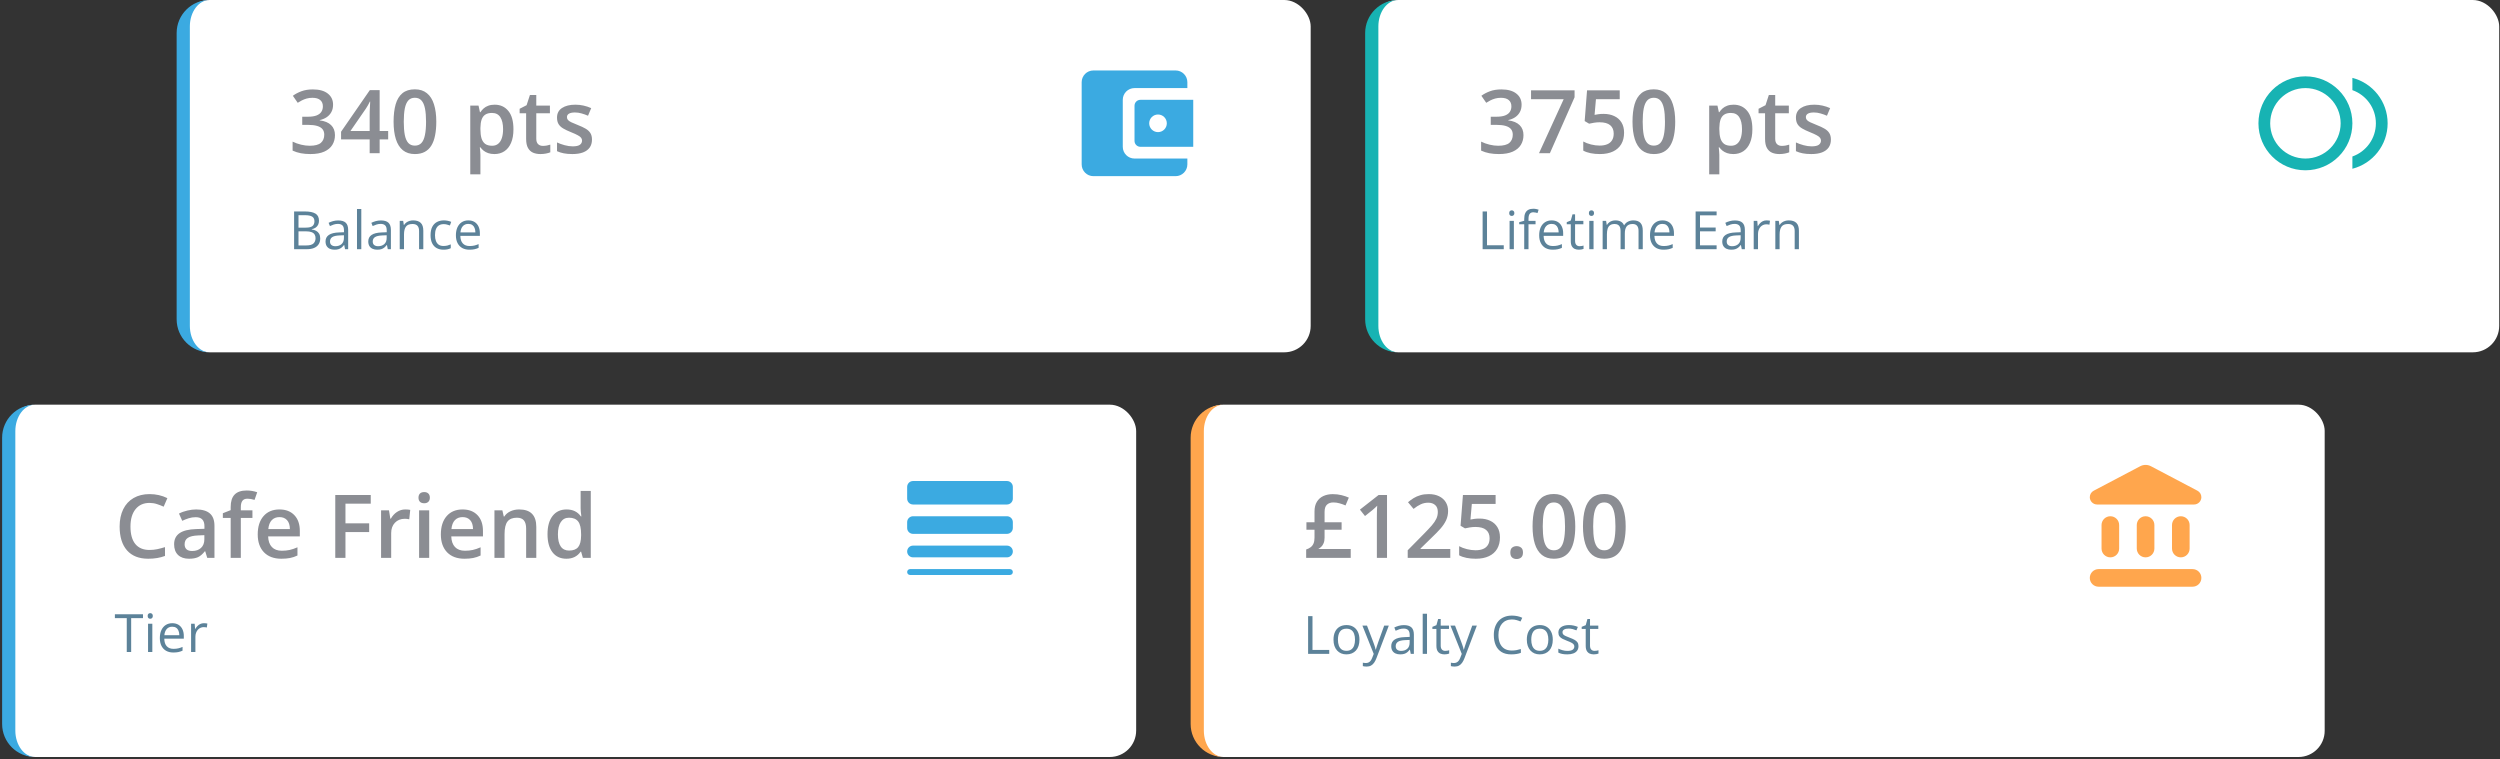
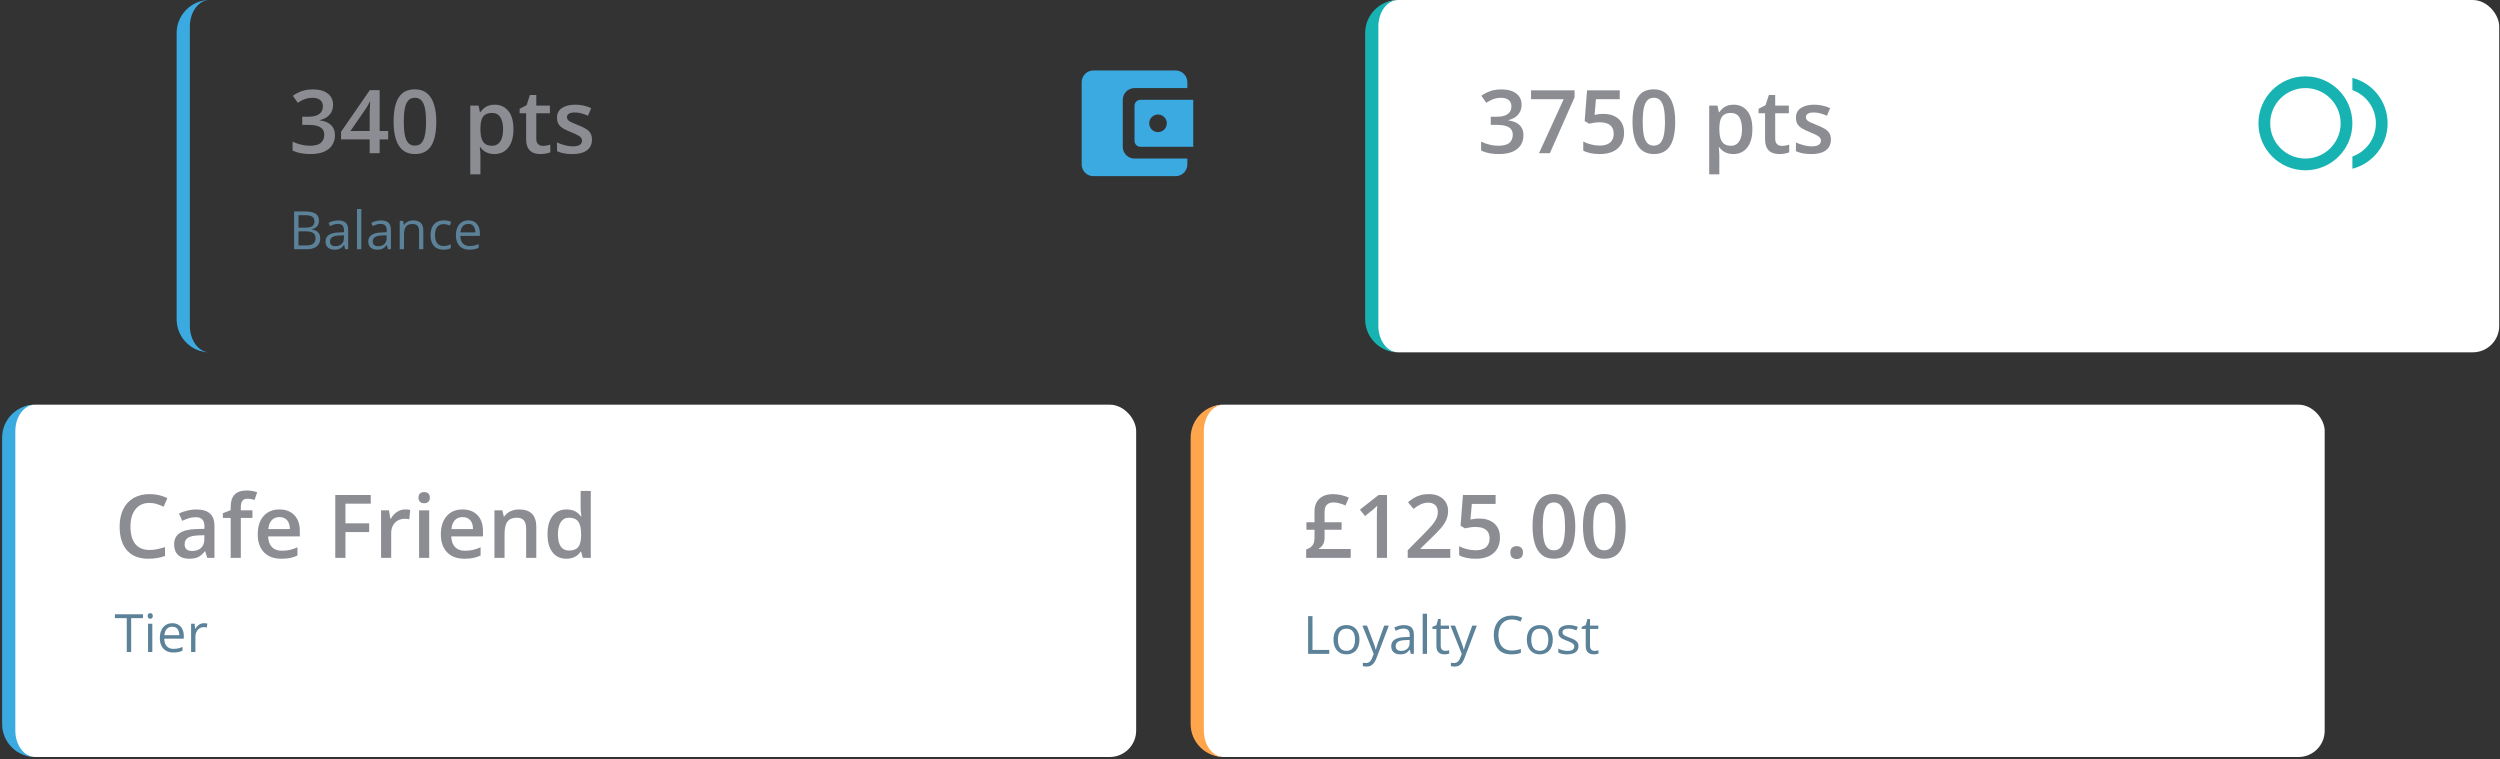
<svg xmlns="http://www.w3.org/2000/svg" width="573" height="174" viewBox="0 0 573 174" fill="none">
  <rect x="0" y="0" width="573" height="174" fill="#333333" stroke="none" />
-   <rect x="42" width="258.408" height="80.752" rx="6.056" fill="white" />
  <path d="M42 0H300.408H42ZM300.408 80.752H42H300.408ZM48.056 80.752C43.875 80.752 40.486 77.363 40.486 73.182V7.571C40.486 3.389 43.875 0 48.056 0H48.056C45.548 0 43.514 2.712 43.514 6.056V74.696C43.514 78.041 45.548 80.752 48.056 80.752H48.056ZM300.408 0V80.752V0Z" fill="#3BAAE1" />
  <path d="M76.34 23.994C76.34 24.644 76.208 25.209 75.945 25.689C75.682 26.169 75.321 26.563 74.861 26.872C74.407 27.174 73.882 27.391 73.284 27.523V27.591C74.434 27.736 75.301 28.098 75.886 28.676C76.478 29.254 76.773 30.02 76.773 30.973C76.773 31.807 76.573 32.553 76.172 33.21C75.771 33.861 75.157 34.373 74.329 34.748C73.501 35.123 72.436 35.31 71.135 35.31C70.353 35.31 69.627 35.248 68.956 35.123C68.293 34.998 67.662 34.797 67.064 34.521V32.461C67.675 32.763 68.326 32.997 69.016 33.161C69.706 33.325 70.359 33.407 70.977 33.407C72.18 33.407 73.037 33.184 73.55 32.737C74.062 32.284 74.319 31.659 74.319 30.864C74.319 30.352 74.184 29.931 73.915 29.602C73.652 29.274 73.241 29.027 72.683 28.863C72.13 28.699 71.417 28.617 70.543 28.617H69.272V26.754H70.553C71.388 26.754 72.058 26.655 72.564 26.458C73.07 26.254 73.435 25.975 73.658 25.62C73.888 25.265 74.003 24.851 74.003 24.378C74.003 23.76 73.803 23.28 73.402 22.939C73.001 22.59 72.406 22.416 71.618 22.416C71.132 22.416 70.688 22.472 70.287 22.584C69.893 22.696 69.528 22.837 69.193 23.008C68.858 23.179 68.539 23.363 68.237 23.56L67.123 21.953C67.668 21.546 68.319 21.201 69.075 20.918C69.83 20.635 70.711 20.494 71.716 20.494C73.195 20.494 74.335 20.813 75.137 21.45C75.939 22.081 76.34 22.929 76.34 23.994ZM88.967 31.948H87.015V35.113H84.728V31.948H78.173V30.194L84.758 20.662H87.015V30.026H88.967V31.948ZM84.728 30.026V26.448C84.728 26.152 84.732 25.853 84.738 25.551C84.751 25.242 84.764 24.946 84.778 24.664C84.791 24.381 84.804 24.122 84.817 23.885C84.83 23.642 84.84 23.442 84.847 23.284H84.768C84.643 23.547 84.505 23.816 84.354 24.092C84.203 24.362 84.042 24.624 83.871 24.881L80.322 30.026H84.728ZM99.998 27.897C99.998 29.06 99.906 30.102 99.722 31.022C99.544 31.935 99.261 32.711 98.874 33.348C98.486 33.986 97.98 34.472 97.356 34.807C96.731 35.142 95.976 35.31 95.088 35.31C93.978 35.31 93.061 35.017 92.338 34.433C91.615 33.841 91.08 32.993 90.731 31.889C90.383 30.779 90.209 29.448 90.209 27.897C90.209 26.346 90.367 25.019 90.682 23.915C91.004 22.804 91.523 21.953 92.24 21.362C92.956 20.77 93.906 20.474 95.088 20.474C96.206 20.474 97.126 20.77 97.849 21.362C98.578 21.947 99.117 22.794 99.465 23.905C99.82 25.009 99.998 26.34 99.998 27.897ZM92.545 27.897C92.545 29.113 92.624 30.128 92.782 30.943C92.946 31.758 93.216 32.369 93.59 32.777C93.965 33.177 94.464 33.378 95.088 33.378C95.713 33.378 96.212 33.177 96.587 32.777C96.962 32.376 97.231 31.768 97.395 30.953C97.566 30.138 97.651 29.119 97.651 27.897C97.651 26.688 97.569 25.676 97.405 24.861C97.241 24.046 96.971 23.435 96.597 23.027C96.222 22.613 95.719 22.407 95.088 22.407C94.458 22.407 93.955 22.613 93.58 23.027C93.212 23.435 92.946 24.046 92.782 24.861C92.624 25.676 92.545 26.688 92.545 27.897ZM113.384 23.994C114.679 23.994 115.717 24.467 116.499 25.413C117.288 26.359 117.682 27.766 117.682 29.632C117.682 30.867 117.498 31.909 117.13 32.757C116.768 33.598 116.259 34.236 115.602 34.669C114.951 35.096 114.192 35.31 113.325 35.31C112.773 35.31 112.293 35.238 111.886 35.093C111.478 34.949 111.13 34.761 110.841 34.531C110.552 34.295 110.308 34.038 110.111 33.762H109.973C110.006 34.025 110.036 34.318 110.062 34.64C110.095 34.955 110.111 35.244 110.111 35.507V39.953H107.785V24.201H109.678L110.003 25.709H110.111C110.315 25.4 110.561 25.114 110.851 24.851C111.146 24.588 111.501 24.381 111.915 24.23C112.336 24.072 112.825 23.994 113.384 23.994ZM112.763 25.886C112.126 25.886 111.613 26.014 111.225 26.271C110.844 26.52 110.565 26.898 110.387 27.404C110.216 27.91 110.124 28.544 110.111 29.307V29.632C110.111 30.44 110.193 31.127 110.358 31.692C110.529 32.251 110.808 32.678 111.196 32.974C111.59 33.263 112.122 33.407 112.793 33.407C113.358 33.407 113.824 33.253 114.192 32.944C114.567 32.635 114.846 32.195 115.03 31.623C115.214 31.052 115.306 30.378 115.306 29.602C115.306 28.426 115.096 27.513 114.675 26.862C114.261 26.212 113.624 25.886 112.763 25.886ZM124.424 33.437C124.727 33.437 125.026 33.411 125.321 33.358C125.617 33.299 125.887 33.23 126.13 33.151V34.906C125.873 35.017 125.542 35.113 125.134 35.192C124.727 35.27 124.303 35.31 123.863 35.31C123.245 35.31 122.689 35.208 122.197 35.004C121.704 34.794 121.313 34.436 121.024 33.93C120.734 33.424 120.59 32.724 120.59 31.83V25.965H119.101V24.93L120.698 24.112L121.457 21.776H122.916V24.201H126.041V25.965H122.916V31.801C122.916 32.353 123.054 32.763 123.33 33.033C123.606 33.302 123.971 33.437 124.424 33.437ZM135.682 31.998C135.682 32.714 135.507 33.319 135.159 33.812C134.811 34.304 134.302 34.679 133.631 34.935C132.968 35.185 132.153 35.31 131.187 35.31C130.424 35.31 129.767 35.254 129.215 35.142C128.67 35.037 128.154 34.873 127.668 34.65V32.648C128.187 32.892 128.768 33.102 129.412 33.279C130.063 33.457 130.677 33.545 131.256 33.545C132.018 33.545 132.567 33.427 132.902 33.191C133.237 32.947 133.405 32.625 133.405 32.225C133.405 31.988 133.336 31.778 133.198 31.594C133.066 31.403 132.816 31.209 132.448 31.012C132.087 30.808 131.555 30.565 130.851 30.283C130.161 30.007 129.58 29.731 129.107 29.455C128.634 29.179 128.275 28.847 128.032 28.459C127.789 28.065 127.668 27.562 127.668 26.951C127.668 25.985 128.049 25.252 128.811 24.753C129.58 24.247 130.595 23.994 131.857 23.994C132.527 23.994 133.158 24.063 133.75 24.201C134.348 24.332 134.932 24.526 135.504 24.782L134.775 26.527C134.282 26.31 133.786 26.133 133.286 25.995C132.793 25.85 132.291 25.778 131.778 25.778C131.18 25.778 130.723 25.87 130.408 26.054C130.099 26.238 129.945 26.501 129.945 26.842C129.945 27.099 130.02 27.316 130.171 27.493C130.322 27.67 130.582 27.848 130.95 28.025C131.325 28.203 131.844 28.423 132.508 28.686C133.158 28.935 133.72 29.198 134.193 29.474C134.673 29.744 135.041 30.076 135.297 30.47C135.553 30.864 135.682 31.373 135.682 31.998Z" fill="#8B8D93" />
  <path d="M67.409 48.466H69.857C70.938 48.466 71.75 48.627 72.294 48.951C72.838 49.274 73.11 49.824 73.11 50.601C73.11 50.936 73.045 51.238 72.915 51.506C72.789 51.77 72.604 51.989 72.359 52.162C72.115 52.336 71.813 52.456 71.454 52.523V52.582C71.833 52.641 72.168 52.75 72.46 52.908C72.751 53.065 72.98 53.286 73.146 53.57C73.311 53.854 73.394 54.215 73.394 54.652C73.394 55.185 73.27 55.634 73.022 56.001C72.777 56.368 72.43 56.645 71.981 56.835C71.531 57.02 70.999 57.113 70.384 57.113H67.409V48.466ZM68.414 52.174H70.07C70.823 52.174 71.344 52.05 71.632 51.802C71.924 51.553 72.069 51.19 72.069 50.713C72.069 50.22 71.896 49.866 71.549 49.649C71.206 49.432 70.658 49.323 69.905 49.323H68.414V52.174ZM68.414 53.02V56.255H70.212C70.981 56.255 71.525 56.105 71.845 55.806C72.164 55.502 72.324 55.094 72.324 54.581C72.324 54.254 72.251 53.974 72.105 53.742C71.963 53.509 71.73 53.331 71.407 53.209C71.088 53.083 70.66 53.02 70.124 53.02H68.414ZM77.517 50.524C78.289 50.524 78.863 50.697 79.238 51.044C79.612 51.392 79.8 51.946 79.8 52.706V57.113H79.084L78.895 56.155H78.847C78.666 56.391 78.477 56.59 78.28 56.752C78.082 56.91 77.854 57.03 77.594 57.113C77.337 57.192 77.022 57.231 76.647 57.231C76.253 57.231 75.902 57.162 75.594 57.024C75.291 56.886 75.05 56.677 74.873 56.397C74.699 56.117 74.613 55.762 74.613 55.333C74.613 54.686 74.869 54.189 75.382 53.842C75.894 53.495 76.675 53.306 77.724 53.274L78.841 53.227V52.831C78.841 52.271 78.721 51.879 78.481 51.654C78.24 51.429 77.901 51.317 77.463 51.317C77.124 51.317 76.801 51.366 76.493 51.465C76.186 51.563 75.894 51.679 75.618 51.813L75.316 51.068C75.608 50.918 75.943 50.79 76.322 50.684C76.7 50.577 77.099 50.524 77.517 50.524ZM78.83 53.919L77.842 53.96C77.034 53.992 76.464 54.124 76.133 54.357C75.801 54.589 75.636 54.919 75.636 55.344C75.636 55.715 75.748 55.989 75.973 56.166C76.198 56.344 76.495 56.433 76.866 56.433C77.442 56.433 77.913 56.273 78.28 55.954C78.646 55.634 78.83 55.155 78.83 54.516V53.919ZM82.81 57.113H81.822V47.91H82.81V57.113ZM87.311 50.524C88.084 50.524 88.657 50.697 89.032 51.044C89.407 51.392 89.594 51.946 89.594 52.706V57.113H88.878L88.689 56.155H88.642C88.46 56.391 88.271 56.59 88.074 56.752C87.877 56.91 87.648 57.03 87.388 57.113C87.132 57.192 86.816 57.231 86.442 57.231C86.047 57.231 85.696 57.162 85.389 57.024C85.085 56.886 84.845 56.677 84.667 56.397C84.494 56.117 84.407 55.762 84.407 55.333C84.407 54.686 84.663 54.189 85.176 53.842C85.688 53.495 86.469 53.306 87.518 53.274L88.636 53.227V52.831C88.636 52.271 88.516 51.879 88.275 51.654C88.034 51.429 87.695 51.317 87.258 51.317C86.919 51.317 86.595 51.366 86.288 51.465C85.98 51.563 85.688 51.679 85.412 51.813L85.111 51.068C85.403 50.918 85.738 50.79 86.116 50.684C86.495 50.577 86.893 50.524 87.311 50.524ZM88.624 53.919L87.636 53.96C86.828 53.992 86.258 54.124 85.927 54.357C85.596 54.589 85.43 54.919 85.43 55.344C85.43 55.715 85.543 55.989 85.767 56.166C85.992 56.344 86.29 56.433 86.66 56.433C87.236 56.433 87.707 56.273 88.074 55.954C88.441 55.634 88.624 55.155 88.624 54.516V53.919ZM94.686 50.512C95.455 50.512 96.037 50.702 96.431 51.08C96.825 51.455 97.023 52.058 97.023 52.89V57.113H96.053V52.955C96.053 52.415 95.928 52.011 95.68 51.742C95.436 51.474 95.059 51.34 94.55 51.34C93.833 51.34 93.328 51.543 93.036 51.949C92.744 52.356 92.599 52.945 92.599 53.718V57.113H91.617V50.63H92.409L92.557 51.565H92.61C92.748 51.336 92.924 51.145 93.137 50.991C93.35 50.834 93.588 50.715 93.852 50.636C94.117 50.554 94.395 50.512 94.686 50.512ZM101.642 57.231C101.058 57.231 100.544 57.111 100.098 56.87C99.653 56.63 99.306 56.263 99.057 55.77C98.809 55.277 98.684 54.656 98.684 53.907C98.684 53.123 98.815 52.482 99.075 51.985C99.339 51.484 99.702 51.114 100.163 50.873C100.624 50.633 101.149 50.512 101.736 50.512C102.06 50.512 102.371 50.546 102.671 50.613C102.975 50.676 103.223 50.757 103.416 50.855L103.12 51.677C102.923 51.599 102.695 51.528 102.434 51.465C102.178 51.401 101.938 51.37 101.713 51.37C101.263 51.37 100.889 51.466 100.589 51.66C100.293 51.853 100.071 52.137 99.921 52.511C99.775 52.886 99.702 53.347 99.702 53.895C99.702 54.42 99.773 54.867 99.915 55.238C100.061 55.608 100.276 55.892 100.559 56.09C100.847 56.283 101.206 56.379 101.636 56.379C101.979 56.379 102.288 56.344 102.564 56.273C102.84 56.198 103.091 56.111 103.316 56.013V56.888C103.099 56.998 102.856 57.083 102.588 57.142C102.324 57.202 102.008 57.231 101.642 57.231ZM107.349 50.512C107.901 50.512 108.374 50.635 108.769 50.879C109.163 51.123 109.465 51.466 109.674 51.908C109.883 52.346 109.987 52.858 109.987 53.446V54.055H105.51C105.522 54.816 105.711 55.396 106.078 55.794C106.444 56.192 106.961 56.391 107.627 56.391C108.037 56.391 108.4 56.354 108.716 56.279C109.031 56.204 109.358 56.093 109.697 55.948V56.811C109.37 56.957 109.045 57.063 108.721 57.13C108.402 57.198 108.024 57.231 107.586 57.231C106.963 57.231 106.419 57.105 105.953 56.853C105.492 56.596 105.133 56.222 104.877 55.729C104.621 55.236 104.493 54.633 104.493 53.919C104.493 53.221 104.609 52.618 104.842 52.109C105.078 51.596 105.409 51.202 105.835 50.926C106.265 50.65 106.77 50.512 107.349 50.512ZM107.337 51.317C106.813 51.317 106.395 51.488 106.084 51.831C105.772 52.174 105.587 52.653 105.528 53.268H108.958C108.954 52.882 108.893 52.543 108.775 52.251C108.66 51.955 108.485 51.727 108.248 51.565C108.012 51.399 107.708 51.317 107.337 51.317Z" fill="#5C8299" />
  <path d="M257.34 33.647V22.88C257.34 21.399 258.538 20.188 260.032 20.188H272.144V18.842C272.144 17.362 270.933 16.15 269.453 16.15H250.61C249.117 16.15 247.919 17.362 247.919 18.842V37.684C247.919 39.165 249.117 40.376 250.61 40.376H269.453C270.933 40.376 272.144 39.165 272.144 37.684V36.339H260.032C258.538 36.339 257.34 35.127 257.34 33.647ZM261.377 22.88C260.637 22.88 260.032 23.485 260.032 24.226V32.301C260.032 33.041 260.637 33.647 261.377 33.647H273.49V22.88H261.377ZM265.415 30.282C264.298 30.282 263.396 29.38 263.396 28.263C263.396 27.146 264.298 26.244 265.415 26.244C266.532 26.244 267.434 27.146 267.434 28.263C267.434 29.38 266.532 30.282 265.415 30.282Z" fill="#3BAAE1" />
  <rect x="314.408" width="258.408" height="80.752" rx="6.056" fill="white" />
  <path d="M314.408 0H572.816H314.408ZM572.816 80.752H314.408H572.816ZM320.464 80.752C316.283 80.752 312.894 77.363 312.894 73.182V7.571C312.894 3.389 316.283 0 320.464 0H320.464C317.956 0 315.922 2.712 315.922 6.056V74.696C315.922 78.041 317.956 80.752 320.464 80.752H320.464ZM572.816 0V80.752V0Z" fill="#17B3B3" />
  <path d="M348.748 23.994C348.748 24.644 348.616 25.209 348.353 25.689C348.09 26.169 347.729 26.563 347.269 26.872C346.815 27.174 346.29 27.391 345.692 27.523V27.591C346.842 27.736 347.709 28.098 348.294 28.676C348.886 29.254 349.181 30.02 349.181 30.973C349.181 31.807 348.981 32.553 348.58 33.21C348.179 33.861 347.565 34.373 346.737 34.748C345.909 35.123 344.844 35.31 343.543 35.31C342.761 35.31 342.035 35.248 341.364 35.123C340.701 34.998 340.07 34.797 339.472 34.521V32.461C340.083 32.763 340.733 32.997 341.423 33.161C342.113 33.325 342.767 33.407 343.385 33.407C344.588 33.407 345.445 33.184 345.958 32.737C346.47 32.284 346.727 31.659 346.727 30.864C346.727 30.352 346.592 29.931 346.323 29.602C346.06 29.274 345.649 29.027 345.09 28.863C344.538 28.699 343.825 28.617 342.951 28.617H341.68V26.754H342.961C343.796 26.754 344.466 26.655 344.972 26.458C345.478 26.254 345.843 25.975 346.066 25.62C346.296 25.265 346.411 24.851 346.411 24.378C346.411 23.76 346.211 23.28 345.81 22.939C345.409 22.59 344.814 22.416 344.026 22.416C343.54 22.416 343.096 22.472 342.695 22.584C342.301 22.696 341.936 22.837 341.601 23.008C341.266 23.179 340.947 23.363 340.645 23.56L339.531 21.953C340.076 21.546 340.727 21.201 341.483 20.918C342.238 20.635 343.119 20.494 344.124 20.494C345.603 20.494 346.743 20.813 347.545 21.45C348.347 22.081 348.748 22.929 348.748 23.994ZM352.74 35.113L358.398 22.732H350.916V20.701H360.892V22.288L355.234 35.113H352.74ZM367.546 26.103C368.472 26.103 369.287 26.271 369.99 26.606C370.7 26.934 371.252 27.421 371.646 28.065C372.041 28.702 372.238 29.484 372.238 30.411C372.238 31.423 372.024 32.297 371.597 33.033C371.17 33.762 370.542 34.324 369.714 34.718C368.886 35.113 367.878 35.31 366.688 35.31C365.932 35.31 365.226 35.244 364.569 35.113C363.918 34.981 363.356 34.784 362.883 34.521V32.432C363.376 32.708 363.968 32.934 364.658 33.112C365.348 33.283 366.008 33.368 366.639 33.368C367.309 33.368 367.884 33.269 368.364 33.072C368.844 32.875 369.212 32.573 369.468 32.165C369.731 31.758 369.862 31.242 369.862 30.618C369.862 29.79 369.596 29.152 369.064 28.705C368.538 28.252 367.713 28.025 366.59 28.025C366.195 28.025 365.775 28.061 365.328 28.134C364.888 28.199 364.52 28.272 364.224 28.351L363.208 27.749L363.751 20.701H371.242V22.742H365.791L365.476 26.33C365.712 26.277 365.995 26.228 366.323 26.182C366.652 26.129 367.059 26.103 367.546 26.103ZM383.958 27.897C383.958 29.06 383.866 30.102 383.682 31.022C383.505 31.935 383.222 32.711 382.835 33.348C382.447 33.986 381.941 34.472 381.317 34.807C380.692 35.142 379.937 35.31 379.049 35.31C377.939 35.31 377.022 35.017 376.299 34.433C375.576 33.841 375.041 32.993 374.692 31.889C374.344 30.779 374.17 29.448 374.17 27.897C374.17 26.346 374.328 25.019 374.643 23.915C374.965 22.804 375.484 21.953 376.201 21.362C376.917 20.77 377.867 20.474 379.049 20.474C380.167 20.474 381.087 20.77 381.81 21.362C382.539 21.947 383.078 22.794 383.426 23.905C383.781 25.009 383.958 26.34 383.958 27.897ZM376.506 27.897C376.506 29.113 376.585 30.128 376.743 30.943C376.907 31.758 377.177 32.369 377.551 32.777C377.926 33.177 378.425 33.378 379.049 33.378C379.674 33.378 380.173 33.177 380.548 32.777C380.922 32.376 381.192 31.768 381.356 30.953C381.527 30.138 381.612 29.119 381.612 27.897C381.612 26.688 381.53 25.676 381.366 24.861C381.202 24.046 380.932 23.435 380.558 23.027C380.183 22.613 379.68 22.407 379.049 22.407C378.419 22.407 377.916 22.613 377.541 23.027C377.173 23.435 376.907 24.046 376.743 24.861C376.585 25.676 376.506 26.688 376.506 27.897ZM397.345 23.994C398.64 23.994 399.678 24.467 400.46 25.413C401.249 26.359 401.643 27.766 401.643 29.632C401.643 30.867 401.459 31.909 401.091 32.757C400.729 33.598 400.22 34.236 399.563 34.669C398.912 35.096 398.153 35.31 397.286 35.31C396.734 35.31 396.254 35.238 395.847 35.093C395.439 34.949 395.091 34.761 394.802 34.531C394.513 34.295 394.269 34.038 394.072 33.762H393.934C393.967 34.025 393.997 34.318 394.023 34.64C394.056 34.955 394.072 35.244 394.072 35.507V39.953H391.746V24.201H393.639L393.964 25.709H394.072C394.276 25.4 394.522 25.114 394.812 24.851C395.107 24.588 395.462 24.381 395.876 24.23C396.297 24.072 396.786 23.994 397.345 23.994ZM396.724 25.886C396.086 25.886 395.574 26.014 395.186 26.271C394.805 26.52 394.526 26.898 394.348 27.404C394.177 27.91 394.085 28.544 394.072 29.307V29.632C394.072 30.44 394.154 31.127 394.319 31.692C394.49 32.251 394.769 32.678 395.157 32.974C395.551 33.263 396.083 33.407 396.753 33.407C397.319 33.407 397.785 33.253 398.153 32.944C398.528 32.635 398.807 32.195 398.991 31.623C399.175 31.052 399.267 30.378 399.267 29.602C399.267 28.426 399.057 27.513 398.636 26.862C398.222 26.212 397.585 25.886 396.724 25.886ZM408.385 33.437C408.688 33.437 408.987 33.411 409.282 33.358C409.578 33.299 409.848 33.23 410.091 33.151V34.906C409.834 35.017 409.503 35.113 409.095 35.192C408.688 35.27 408.264 35.31 407.823 35.31C407.206 35.31 406.65 35.208 406.158 35.004C405.665 34.794 405.274 34.436 404.984 33.93C404.695 33.424 404.551 32.724 404.551 31.83V25.965H403.062V24.93L404.659 24.112L405.418 21.776H406.877V24.201H410.002V25.965H406.877V31.801C406.877 32.353 407.015 32.763 407.291 33.033C407.567 33.302 407.932 33.437 408.385 33.437ZM419.643 31.998C419.643 32.714 419.468 33.319 419.12 33.812C418.772 34.304 418.263 34.679 417.592 34.935C416.928 35.185 416.114 35.31 415.148 35.31C414.385 35.31 413.728 35.254 413.176 35.142C412.631 35.037 412.115 34.873 411.628 34.65V32.648C412.148 32.892 412.729 33.102 413.373 33.279C414.024 33.457 414.638 33.545 415.217 33.545C415.979 33.545 416.528 33.427 416.863 33.191C417.198 32.947 417.365 32.625 417.365 32.225C417.365 31.988 417.296 31.778 417.158 31.594C417.027 31.403 416.777 31.209 416.409 31.012C416.048 30.808 415.516 30.565 414.812 30.283C414.122 30.007 413.541 29.731 413.068 29.455C412.594 29.179 412.236 28.847 411.993 28.459C411.75 28.065 411.628 27.562 411.628 26.951C411.628 25.985 412.01 25.252 412.772 24.753C413.541 24.247 414.556 23.994 415.818 23.994C416.488 23.994 417.119 24.063 417.71 24.201C418.309 24.332 418.893 24.526 419.465 24.782L418.736 26.527C418.243 26.31 417.747 26.133 417.247 25.995C416.754 25.85 416.252 25.778 415.739 25.778C415.141 25.778 414.684 25.87 414.369 26.054C414.06 26.238 413.906 26.501 413.906 26.842C413.906 27.099 413.981 27.316 414.132 27.493C414.283 27.67 414.543 27.848 414.911 28.025C415.286 28.203 415.805 28.423 416.468 28.686C417.119 28.935 417.681 29.198 418.154 29.474C418.634 29.744 419.002 30.076 419.258 30.47C419.514 30.864 419.643 31.373 419.643 31.998Z" fill="#8B8D93" />
-   <path d="M339.817 57.113V48.466H340.822V56.214H344.661V57.113H339.817ZM346.979 50.63V57.113H345.997V50.63H346.979ZM346.5 48.206C346.662 48.206 346.8 48.259 346.914 48.365C347.032 48.468 347.092 48.629 347.092 48.85C347.092 49.067 347.032 49.229 346.914 49.335C346.8 49.442 346.662 49.495 346.5 49.495C346.331 49.495 346.189 49.442 346.074 49.335C345.964 49.229 345.909 49.067 345.909 48.85C345.909 48.629 345.964 48.468 346.074 48.365C346.189 48.259 346.331 48.206 346.5 48.206ZM351.947 51.399H350.333V57.113H349.351V51.399H348.203V50.926L349.351 50.601V50.169C349.351 49.625 349.432 49.183 349.593 48.844C349.755 48.501 349.99 48.249 350.297 48.087C350.605 47.926 350.979 47.845 351.421 47.845C351.669 47.845 351.896 47.867 352.101 47.91C352.31 47.953 352.493 48.002 352.651 48.058L352.397 48.833C352.263 48.789 352.111 48.75 351.941 48.714C351.776 48.675 351.606 48.655 351.433 48.655C351.058 48.655 350.78 48.777 350.599 49.022C350.421 49.262 350.333 49.641 350.333 50.157V50.63H351.947V51.399ZM355.638 50.512C356.19 50.512 356.663 50.635 357.057 50.879C357.452 51.123 357.753 51.466 357.962 51.908C358.171 52.346 358.276 52.858 358.276 53.446V54.055H353.799C353.81 54.816 354 55.396 354.366 55.794C354.733 56.192 355.25 56.391 355.916 56.391C356.326 56.391 356.689 56.354 357.004 56.279C357.32 56.204 357.647 56.093 357.986 55.948V56.811C357.659 56.957 357.333 57.063 357.01 57.13C356.691 57.198 356.312 57.231 355.875 57.231C355.252 57.231 354.707 57.105 354.242 56.853C353.781 56.596 353.422 56.222 353.166 55.729C352.909 55.236 352.781 54.633 352.781 53.919C352.781 53.221 352.898 52.618 353.13 52.109C353.367 51.596 353.698 51.202 354.124 50.926C354.554 50.65 355.058 50.512 355.638 50.512ZM355.626 51.317C355.102 51.317 354.684 51.488 354.372 51.831C354.061 52.174 353.875 52.653 353.816 53.268H357.247C357.243 52.882 357.182 52.543 357.063 52.251C356.949 51.955 356.774 51.727 356.537 51.565C356.3 51.399 355.997 51.317 355.626 51.317ZM362.037 56.427C362.199 56.427 362.365 56.413 362.534 56.385C362.704 56.358 362.842 56.324 362.948 56.285V57.048C362.834 57.099 362.674 57.142 362.469 57.178C362.268 57.213 362.071 57.231 361.878 57.231C361.535 57.231 361.223 57.172 360.943 57.054C360.663 56.931 360.439 56.726 360.269 56.438C360.103 56.151 360.021 55.752 360.021 55.244V51.399H359.098V50.92L360.026 50.536L360.417 49.128H361.008V50.63H362.907V51.399H361.008V55.214C361.008 55.62 361.101 55.924 361.286 56.125C361.476 56.326 361.726 56.427 362.037 56.427ZM365.243 50.63V57.113H364.261V50.63H365.243ZM364.764 48.206C364.926 48.206 365.064 48.259 365.178 48.365C365.296 48.468 365.355 48.629 365.355 48.85C365.355 49.067 365.296 49.229 365.178 49.335C365.064 49.442 364.926 49.495 364.764 49.495C364.594 49.495 364.453 49.442 364.338 49.335C364.228 49.229 364.173 49.067 364.173 48.85C364.173 48.629 364.228 48.468 364.338 48.365C364.453 48.259 364.594 48.206 364.764 48.206ZM374.363 50.512C375.077 50.512 375.615 50.7 375.978 51.074C376.341 51.445 376.522 52.042 376.522 52.866V57.113H375.552V52.913C375.552 52.389 375.438 51.997 375.209 51.736C374.984 51.472 374.649 51.34 374.204 51.34C373.577 51.34 373.121 51.522 372.837 51.884C372.553 52.247 372.411 52.781 372.411 53.487V57.113H371.436V52.913C371.436 52.563 371.384 52.271 371.282 52.038C371.183 51.806 371.033 51.632 370.832 51.518C370.635 51.399 370.385 51.34 370.081 51.34C369.651 51.34 369.306 51.429 369.046 51.606C368.786 51.784 368.597 52.048 368.478 52.399C368.364 52.746 368.307 53.174 368.307 53.682V57.113H367.325V50.63H368.118L368.265 51.547H368.319C368.449 51.322 368.612 51.133 368.81 50.98C369.007 50.826 369.227 50.709 369.472 50.63C369.716 50.552 369.977 50.512 370.253 50.512C370.746 50.512 371.158 50.605 371.489 50.79C371.824 50.972 372.066 51.25 372.216 51.624H372.269C372.482 51.25 372.774 50.972 373.145 50.79C373.515 50.605 373.922 50.512 374.363 50.512ZM381.035 50.512C381.587 50.512 382.06 50.635 382.454 50.879C382.849 51.123 383.15 51.466 383.359 51.908C383.568 52.346 383.673 52.858 383.673 53.446V54.055H379.195C379.207 54.816 379.396 55.396 379.763 55.794C380.13 56.192 380.646 56.391 381.313 56.391C381.723 56.391 382.086 56.354 382.401 56.279C382.716 56.204 383.044 56.093 383.383 55.948V56.811C383.056 56.957 382.73 57.063 382.407 57.13C382.088 57.198 381.709 57.231 381.271 57.231C380.648 57.231 380.104 57.105 379.639 56.853C379.178 56.596 378.819 56.222 378.563 55.729C378.306 55.236 378.178 54.633 378.178 53.919C378.178 53.221 378.294 52.618 378.527 52.109C378.764 51.596 379.095 51.202 379.521 50.926C379.95 50.65 380.455 50.512 381.035 50.512ZM381.023 51.317C380.499 51.317 380.081 51.488 379.769 51.831C379.458 52.174 379.272 52.653 379.213 53.268H382.643C382.64 52.882 382.578 52.543 382.46 52.251C382.346 51.955 382.17 51.727 381.934 51.565C381.697 51.399 381.394 51.317 381.023 51.317ZM393.449 57.113H388.635V48.466H393.449V49.353H389.64V52.151H393.23V53.026H389.64V56.226H393.449V57.113ZM397.643 50.524C398.415 50.524 398.989 50.697 399.364 51.044C399.738 51.392 399.926 51.946 399.926 52.706V57.113H399.21L399.021 56.155H398.973C398.792 56.391 398.603 56.59 398.406 56.752C398.208 56.91 397.98 57.03 397.72 57.113C397.463 57.192 397.148 57.231 396.773 57.231C396.379 57.231 396.028 57.162 395.72 57.024C395.417 56.886 395.176 56.677 394.999 56.397C394.825 56.117 394.739 55.762 394.739 55.333C394.739 54.686 394.995 54.189 395.508 53.842C396.02 53.495 396.801 53.306 397.85 53.274L398.967 53.227V52.831C398.967 52.271 398.847 51.879 398.607 51.654C398.366 51.429 398.027 51.317 397.589 51.317C397.25 51.317 396.927 51.366 396.619 51.465C396.312 51.563 396.02 51.679 395.744 51.813L395.442 51.068C395.734 50.918 396.069 50.79 396.448 50.684C396.826 50.577 397.225 50.524 397.643 50.524ZM398.956 53.919L397.968 53.96C397.16 53.992 396.59 54.124 396.259 54.357C395.927 54.589 395.762 54.919 395.762 55.344C395.762 55.715 395.874 55.989 396.099 56.166C396.324 56.344 396.621 56.433 396.992 56.433C397.568 56.433 398.039 56.273 398.406 55.954C398.772 55.634 398.956 55.155 398.956 54.516V53.919ZM404.894 50.512C405.024 50.512 405.16 50.52 405.302 50.536C405.444 50.548 405.57 50.566 405.68 50.589L405.556 51.5C405.45 51.472 405.331 51.451 405.201 51.435C405.071 51.419 404.949 51.411 404.835 51.411C404.574 51.411 404.328 51.465 404.095 51.571C403.867 51.673 403.666 51.823 403.492 52.02C403.319 52.214 403.183 52.448 403.084 52.724C402.985 52.996 402.936 53.3 402.936 53.635V57.113H401.948V50.63H402.765L402.871 51.825H402.912C403.047 51.585 403.208 51.366 403.397 51.169C403.587 50.968 403.806 50.808 404.054 50.69C404.306 50.571 404.586 50.512 404.894 50.512ZM409.974 50.512C410.743 50.512 411.325 50.702 411.719 51.08C412.113 51.455 412.311 52.058 412.311 52.89V57.113H411.341V52.955C411.341 52.415 411.216 52.011 410.968 51.742C410.724 51.474 410.347 51.34 409.838 51.34C409.121 51.34 408.616 51.543 408.324 51.949C408.032 52.356 407.887 52.945 407.887 53.718V57.113H406.905V50.63H407.697L407.845 51.565H407.898C408.036 51.336 408.212 51.145 408.425 50.991C408.638 50.834 408.876 50.715 409.14 50.636C409.405 50.554 409.683 50.512 409.974 50.512Z" fill="#5C8299" />
  <path d="M528.402 17.497C522.453 17.497 517.635 22.315 517.635 28.264C517.635 34.212 522.453 39.031 528.402 39.031C534.351 39.031 539.169 34.212 539.169 28.264C539.169 22.315 534.351 17.497 528.402 17.497ZM528.402 36.339C523.947 36.339 520.327 32.718 520.327 28.264C520.327 23.809 523.947 20.188 528.402 20.188C532.857 20.188 536.477 23.809 536.477 28.264C536.477 32.718 532.857 36.339 528.402 36.339ZM539.169 17.846V20.659C542.305 21.763 544.552 24.751 544.552 28.264C544.552 31.776 542.305 34.764 539.169 35.868V38.681C543.812 37.483 547.244 33.284 547.244 28.264C547.244 23.244 543.812 19.044 539.169 17.846V17.846Z" fill="#17B3B3" />
  <rect x="2" y="92.752" width="258.408" height="80.752" rx="6.056" fill="white" />
  <path d="M2 92.752H260.408H2ZM260.408 173.505H2H260.408ZM8.056 173.505C3.875 173.505 0.486 170.115 0.486 165.934V100.323C0.486 96.142 3.875 92.752 8.056 92.752H8.056C5.548 92.752 3.514 95.464 3.514 98.809V167.448C3.514 170.793 5.548 173.505 8.056 173.505H8.056ZM260.408 92.752V173.505V92.752Z" fill="#3BAAE1" />
  <path d="M34.26 115.267C32.906 115.267 31.841 115.747 31.066 116.707C30.29 117.666 29.903 118.99 29.903 120.679C29.903 122.447 30.274 123.784 31.017 124.691C31.766 125.598 32.847 126.051 34.26 126.051C34.871 126.051 35.462 125.992 36.034 125.874C36.606 125.749 37.2 125.591 37.818 125.401V127.422C36.688 127.849 35.406 128.062 33.974 128.062C31.864 128.062 30.244 127.425 29.114 126.15C27.984 124.869 27.419 123.038 27.419 120.659C27.419 119.161 27.691 117.85 28.237 116.726C28.789 115.603 29.584 114.742 30.622 114.144C31.661 113.546 32.88 113.247 34.279 113.247C35.751 113.247 37.112 113.555 38.36 114.173L37.513 116.135C37.026 115.905 36.511 115.704 35.965 115.534C35.426 115.356 34.858 115.267 34.26 115.267ZM47.498 127.865L47.035 126.347H46.956C46.43 127.011 45.901 127.464 45.369 127.708C44.837 127.944 44.153 128.062 43.319 128.062C42.248 128.062 41.41 127.773 40.805 127.195C40.207 126.617 39.908 125.798 39.908 124.74C39.908 123.617 40.325 122.769 41.16 122.197C41.995 121.625 43.266 121.313 44.975 121.261L46.858 121.202V120.62C46.858 119.923 46.693 119.404 46.365 119.063C46.043 118.714 45.54 118.54 44.856 118.54C44.298 118.54 43.762 118.622 43.25 118.786C42.737 118.951 42.244 119.145 41.771 119.368L41.022 117.712C41.613 117.403 42.261 117.17 42.964 117.012C43.667 116.848 44.331 116.766 44.955 116.766C46.342 116.766 47.387 117.068 48.09 117.673C48.8 118.277 49.154 119.227 49.154 120.521V127.865H47.498ZM44.048 126.288C44.889 126.288 45.563 126.055 46.069 125.588C46.581 125.115 46.838 124.455 46.838 123.607V122.66L45.438 122.72C44.347 122.759 43.552 122.943 43.053 123.272C42.56 123.594 42.313 124.09 42.313 124.76C42.313 125.246 42.458 125.624 42.747 125.894C43.036 126.157 43.47 126.288 44.048 126.288ZM57.858 118.717H55.197V127.865H52.871V118.717H51.077V117.633L52.871 116.923V116.214C52.871 114.926 53.173 113.973 53.778 113.355C54.382 112.731 55.305 112.419 56.547 112.419C57.362 112.419 58.164 112.553 58.953 112.823L58.342 114.577C57.77 114.393 57.224 114.301 56.705 114.301C56.179 114.301 55.795 114.466 55.552 114.794C55.315 115.116 55.197 115.603 55.197 116.253V116.963H57.858V118.717ZM64.483 128.062C62.787 128.062 61.46 127.57 60.5 126.584C59.547 125.591 59.071 124.228 59.071 122.493C59.071 120.712 59.514 119.312 60.402 118.294C61.289 117.275 62.508 116.766 64.059 116.766C65.498 116.766 66.635 117.203 67.469 118.077C68.304 118.951 68.721 120.153 68.721 121.685V122.936H61.456C61.489 123.995 61.775 124.809 62.314 125.381C62.853 125.946 63.612 126.229 64.591 126.229C65.235 126.229 65.833 126.17 66.385 126.051C66.944 125.927 67.542 125.723 68.179 125.44V127.323C67.614 127.593 67.042 127.783 66.464 127.895C65.886 128.007 65.225 128.062 64.483 128.062ZM64.059 118.52C63.323 118.52 62.731 118.754 62.285 119.22C61.844 119.687 61.581 120.367 61.496 121.261H66.444C66.431 120.36 66.214 119.68 65.794 119.22C65.373 118.754 64.795 118.52 64.059 118.52ZM79.18 127.865H76.844V113.454H84.976V115.445H79.18V119.95H84.612V121.951H79.18V127.865ZM92.872 116.766C93.339 116.766 93.723 116.799 94.026 116.864L93.799 119.023C93.47 118.944 93.129 118.905 92.774 118.905C91.847 118.905 91.095 119.207 90.516 119.812C89.945 120.416 89.659 121.202 89.659 122.168V127.865H87.342V116.963H89.156L89.462 118.885H89.58C89.941 118.234 90.411 117.719 90.99 117.337C91.574 116.956 92.202 116.766 92.872 116.766ZM98.373 127.865H96.056V116.963H98.373V127.865ZM95.918 114.075C95.918 113.661 96.03 113.342 96.253 113.118C96.483 112.895 96.809 112.783 97.229 112.783C97.637 112.783 97.952 112.895 98.176 113.118C98.406 113.342 98.521 113.661 98.521 114.075C98.521 114.469 98.406 114.781 98.176 115.011C97.952 115.235 97.637 115.346 97.229 115.346C96.809 115.346 96.483 115.235 96.253 115.011C96.03 114.781 95.918 114.469 95.918 114.075ZM106.456 128.062C104.76 128.062 103.433 127.57 102.473 126.584C101.521 125.591 101.044 124.228 101.044 122.493C101.044 120.712 101.488 119.312 102.375 118.294C103.262 117.275 104.481 116.766 106.032 116.766C107.471 116.766 108.608 117.203 109.443 118.077C110.277 118.951 110.695 120.153 110.695 121.685V122.936H103.43C103.462 123.995 103.748 124.809 104.287 125.381C104.826 125.946 105.585 126.229 106.564 126.229C107.208 126.229 107.806 126.17 108.358 126.051C108.917 125.927 109.515 125.723 110.152 125.44V127.323C109.587 127.593 109.016 127.783 108.437 127.895C107.859 128.007 107.198 128.062 106.456 128.062ZM106.032 118.52C105.296 118.52 104.705 118.754 104.258 119.22C103.817 119.687 103.554 120.367 103.469 121.261H108.418C108.404 120.36 108.187 119.68 107.767 119.22C107.346 118.754 106.768 118.52 106.032 118.52ZM122.918 127.865H120.591V121.162C120.591 120.321 120.421 119.693 120.079 119.279C119.744 118.865 119.208 118.658 118.472 118.658C117.493 118.658 116.777 118.948 116.323 119.526C115.87 120.104 115.643 121.073 115.643 122.434V127.865H113.327V116.963H115.14L115.466 118.392H115.584C115.912 117.873 116.379 117.472 116.984 117.19C117.588 116.907 118.259 116.766 118.995 116.766C121.61 116.766 122.918 118.096 122.918 120.758V127.865ZM129.818 128.062C128.458 128.062 127.396 127.57 126.634 126.584C125.872 125.598 125.491 124.215 125.491 122.434C125.491 120.646 125.875 119.256 126.644 118.264C127.419 117.265 128.491 116.766 129.858 116.766C131.29 116.766 132.381 117.295 133.13 118.353H133.248C133.137 117.571 133.081 116.953 133.081 116.5V112.527H135.407V127.865H133.593L133.189 126.436H133.081C132.338 127.52 131.251 128.062 129.818 128.062ZM130.439 126.189C131.392 126.189 132.085 125.923 132.519 125.391C132.953 124.852 133.176 123.981 133.189 122.779V122.453C133.189 121.08 132.966 120.104 132.519 119.526C132.072 118.948 131.372 118.658 130.419 118.658C129.605 118.658 128.977 118.99 128.537 119.654C128.096 120.311 127.876 121.251 127.876 122.473C127.876 123.682 128.09 124.606 128.517 125.243C128.944 125.874 129.585 126.189 130.439 126.189Z" fill="#8B8D93" />
  <path d="M30.064 149.438H29.053V141.678H26.332V140.791H32.773V141.678H30.064V149.438ZM34.914 142.956V149.438H33.932V142.956H34.914ZM34.435 140.531C34.597 140.531 34.735 140.584 34.849 140.69C34.967 140.793 35.027 140.955 35.027 141.175C35.027 141.392 34.967 141.554 34.849 141.66C34.735 141.767 34.597 141.82 34.435 141.82C34.266 141.82 34.124 141.767 34.009 141.66C33.899 141.554 33.844 141.392 33.844 141.175C33.844 140.955 33.899 140.793 34.009 140.69C34.124 140.584 34.266 140.531 34.435 140.531ZM39.492 142.837C40.044 142.837 40.517 142.96 40.911 143.204C41.306 143.449 41.607 143.792 41.816 144.233C42.025 144.671 42.13 145.183 42.13 145.771V146.38H37.653C37.664 147.141 37.854 147.721 38.22 148.119C38.587 148.517 39.104 148.716 39.77 148.716C40.18 148.716 40.543 148.679 40.858 148.604C41.174 148.529 41.501 148.419 41.84 148.273V149.136C41.513 149.282 41.188 149.389 40.864 149.456C40.545 149.523 40.166 149.556 39.729 149.556C39.106 149.556 38.562 149.43 38.096 149.178C37.635 148.921 37.276 148.547 37.02 148.054C36.764 147.561 36.635 146.958 36.635 146.244C36.635 145.546 36.752 144.943 36.984 144.434C37.221 143.922 37.552 143.527 37.978 143.251C38.408 142.975 38.912 142.837 39.492 142.837ZM39.48 143.642C38.956 143.642 38.538 143.813 38.226 144.156C37.915 144.499 37.73 144.978 37.67 145.594H41.101C41.097 145.207 41.036 144.868 40.917 144.576C40.803 144.281 40.628 144.052 40.391 143.89C40.154 143.725 39.851 143.642 39.48 143.642ZM46.743 142.837C46.873 142.837 47.009 142.845 47.151 142.861C47.293 142.873 47.419 142.891 47.53 142.914L47.406 143.825C47.299 143.798 47.181 143.776 47.051 143.76C46.921 143.744 46.798 143.736 46.684 143.736C46.424 143.736 46.177 143.79 45.945 143.896C45.716 143.999 45.515 144.148 45.342 144.346C45.168 144.539 45.032 144.773 44.933 145.049C44.835 145.322 44.785 145.625 44.785 145.96V149.438H43.798V142.956H44.614L44.72 144.15H44.762C44.896 143.91 45.058 143.691 45.247 143.494C45.436 143.293 45.655 143.133 45.903 143.015C46.156 142.897 46.436 142.837 46.743 142.837Z" fill="#5C8299" />
-   <path d="M230.799 125.054H209.265C208.524 125.054 207.919 125.659 207.919 126.4C207.919 127.14 208.524 127.745 209.265 127.745H230.799C231.539 127.745 232.144 127.14 232.144 126.4C232.144 125.659 231.539 125.054 230.799 125.054ZM230.799 118.324H209.265C208.524 118.324 207.919 118.93 207.919 119.67V121.016C207.919 121.756 208.524 122.362 209.265 122.362H230.799C231.539 122.362 232.144 121.756 232.144 121.016V119.67C232.144 118.93 231.539 118.324 230.799 118.324ZM230.799 110.249H209.265C208.524 110.249 207.919 110.855 207.919 111.595V114.287C207.919 115.027 208.524 115.633 209.265 115.633H230.799C231.539 115.633 232.144 115.027 232.144 114.287V111.595C232.144 110.855 231.539 110.249 230.799 110.249ZM231.472 130.437H208.592C208.215 130.437 207.919 130.733 207.919 131.11C207.919 131.487 208.215 131.783 208.592 131.783H231.472C231.848 131.783 232.144 131.487 232.144 131.11C232.144 130.733 231.848 130.437 231.472 130.437Z" fill="#3BAAE1" />
  <rect x="274.408" y="92.752" width="258.408" height="80.752" rx="6" fill="white" />
  <path d="M274.408 92.752H532.816H274.408ZM532.816 173.505H274.408H532.816ZM280.464 173.505C276.283 173.505 272.894 170.115 272.894 165.934V100.323C272.894 96.142 276.283 92.752 280.464 92.752H280.464C277.956 92.752 275.922 95.464 275.922 98.809V167.448C275.922 170.793 277.956 173.505 280.464 173.505H280.464ZM532.816 92.752V173.505V92.752Z" fill="#FFA64D" />
  <path d="M305.465 113.256C306.194 113.256 306.868 113.335 307.486 113.493C308.104 113.644 308.659 113.831 309.152 114.055L308.393 115.849C307.966 115.658 307.515 115.497 307.042 115.366C306.569 115.228 306.093 115.159 305.613 115.159C304.995 115.159 304.502 115.33 304.134 115.672C303.773 116.007 303.592 116.562 303.592 117.337V119.703H307.496V121.409H303.592V123.213C303.592 123.725 303.52 124.152 303.375 124.494C303.237 124.836 303.057 125.112 302.833 125.322C302.616 125.526 302.386 125.697 302.143 125.835H309.585V127.865H299.373V125.943C299.761 125.818 300.096 125.651 300.379 125.44C300.668 125.23 300.891 124.947 301.049 124.593C301.207 124.238 301.285 123.784 301.285 123.232V121.409H299.432V119.703H301.285V117.239C301.285 116.339 301.466 115.596 301.828 115.011C302.189 114.42 302.685 113.979 303.316 113.69C303.947 113.401 304.663 113.256 305.465 113.256ZM317.905 127.865H315.579V118.589C315.579 118.28 315.582 117.972 315.589 117.663C315.595 117.354 315.602 117.052 315.608 116.756C315.622 116.46 315.638 116.178 315.658 115.908C315.52 116.059 315.349 116.224 315.145 116.401C314.948 116.578 314.738 116.762 314.514 116.953L312.858 118.274L311.695 116.805L315.973 113.454H317.905V127.865ZM332.406 127.865H322.647V126.12L326.383 122.335C327.105 121.599 327.7 120.965 328.167 120.433C328.633 119.894 328.978 119.385 329.202 118.905C329.432 118.425 329.547 117.903 329.547 117.337C329.547 116.641 329.346 116.115 328.946 115.76C328.545 115.399 328.016 115.218 327.358 115.218C326.734 115.218 326.156 115.343 325.624 115.593C325.098 115.836 324.552 116.184 323.987 116.638L322.716 115.11C323.116 114.768 323.544 114.456 323.997 114.173C324.457 113.891 324.97 113.667 325.535 113.503C326.1 113.332 326.744 113.247 327.467 113.247C328.38 113.247 329.169 113.411 329.833 113.739C330.496 114.061 331.006 114.512 331.361 115.09C331.722 115.668 331.903 116.342 331.903 117.111C331.903 117.886 331.748 118.602 331.439 119.26C331.131 119.917 330.69 120.567 330.119 121.211C329.547 121.849 328.867 122.542 328.078 123.291L325.584 125.726V125.835H332.406V127.865ZM339.099 118.855C340.025 118.855 340.84 119.023 341.543 119.358C342.253 119.687 342.805 120.173 343.199 120.817C343.594 121.455 343.791 122.237 343.791 123.163C343.791 124.175 343.577 125.049 343.15 125.785C342.723 126.515 342.095 127.077 341.267 127.471C340.439 127.865 339.431 128.062 338.241 128.062C337.485 128.062 336.779 127.997 336.122 127.865C335.471 127.734 334.909 127.537 334.436 127.274V125.184C334.929 125.46 335.52 125.687 336.211 125.864C336.901 126.035 337.561 126.12 338.192 126.12C338.862 126.12 339.437 126.022 339.917 125.825C340.397 125.628 340.765 125.325 341.021 124.918C341.284 124.51 341.415 123.995 341.415 123.37C341.415 122.542 341.149 121.905 340.617 121.458C340.091 121.004 339.266 120.778 338.143 120.778C337.748 120.778 337.328 120.814 336.881 120.886C336.441 120.952 336.072 121.024 335.777 121.103L334.761 120.502L335.304 113.454H342.795V115.494H337.344L337.029 119.082C337.265 119.03 337.548 118.98 337.876 118.934C338.205 118.882 338.612 118.855 339.099 118.855ZM346.167 126.643C346.167 126.104 346.305 125.726 346.581 125.509C346.863 125.286 347.205 125.174 347.606 125.174C348.007 125.174 348.348 125.286 348.631 125.509C348.92 125.726 349.065 126.104 349.065 126.643C349.065 127.169 348.92 127.55 348.631 127.786C348.348 128.016 348.007 128.131 347.606 128.131C347.205 128.131 346.863 128.016 346.581 127.786C346.305 127.55 346.167 127.169 346.167 126.643ZM361.051 120.65C361.051 121.813 360.959 122.854 360.775 123.774C360.598 124.688 360.315 125.463 359.928 126.101C359.54 126.738 359.034 127.224 358.41 127.56C357.785 127.895 357.03 128.062 356.142 128.062C355.032 128.062 354.115 127.77 353.392 127.185C352.669 126.594 352.134 125.746 351.785 124.642C351.437 123.531 351.263 122.2 351.263 120.65C351.263 119.099 351.421 117.771 351.736 116.667C352.058 115.557 352.577 114.705 353.294 114.114C354.01 113.523 354.959 113.227 356.142 113.227C357.26 113.227 358.18 113.523 358.902 114.114C359.632 114.699 360.171 115.547 360.519 116.657C360.874 117.761 361.051 119.092 361.051 120.65ZM353.599 120.65C353.599 121.865 353.678 122.881 353.836 123.696C354 124.51 354.269 125.122 354.644 125.529C355.019 125.93 355.518 126.13 356.142 126.13C356.767 126.13 357.266 125.93 357.641 125.529C358.015 125.128 358.285 124.52 358.449 123.705C358.62 122.89 358.705 121.872 358.705 120.65C358.705 119.44 358.623 118.428 358.459 117.613C358.295 116.799 358.025 116.187 357.651 115.78C357.276 115.366 356.773 115.159 356.142 115.159C355.511 115.159 355.009 115.366 354.634 115.78C354.266 116.187 354 116.799 353.836 117.613C353.678 118.428 353.599 119.44 353.599 120.65ZM372.604 120.65C372.604 121.813 372.512 122.854 372.328 123.774C372.151 124.688 371.868 125.463 371.481 126.101C371.093 126.738 370.587 127.224 369.963 127.56C369.338 127.895 368.582 128.062 367.695 128.062C366.585 128.062 365.668 127.77 364.945 127.185C364.222 126.594 363.687 125.746 363.338 124.642C362.99 123.531 362.816 122.2 362.816 120.65C362.816 119.099 362.974 117.771 363.289 116.667C363.611 115.557 364.13 114.705 364.846 114.114C365.563 113.523 366.512 113.227 367.695 113.227C368.812 113.227 369.733 113.523 370.455 114.114C371.185 114.699 371.724 115.547 372.072 116.657C372.427 117.761 372.604 119.092 372.604 120.65ZM365.152 120.65C365.152 121.865 365.231 122.881 365.389 123.696C365.553 124.51 365.822 125.122 366.197 125.529C366.572 125.93 367.071 126.13 367.695 126.13C368.32 126.13 368.819 125.93 369.194 125.529C369.568 125.128 369.838 124.52 370.002 123.705C370.173 122.89 370.258 121.872 370.258 120.65C370.258 119.44 370.176 118.428 370.012 117.613C369.848 116.799 369.578 116.187 369.203 115.78C368.829 115.366 368.326 115.159 367.695 115.159C367.064 115.159 366.562 115.366 366.187 115.78C365.819 116.187 365.553 116.799 365.389 117.613C365.231 118.428 365.152 119.44 365.152 120.65Z" fill="#8B8D93" />
  <path d="M299.817 149.865V141.218H300.822V148.966H304.661V149.865H299.817ZM311.587 146.612C311.587 147.145 311.518 147.62 311.38 148.038C311.242 148.456 311.042 148.809 310.782 149.096C310.522 149.384 310.206 149.605 309.836 149.759C309.469 149.909 309.053 149.984 308.588 149.984C308.154 149.984 307.756 149.909 307.393 149.759C307.034 149.605 306.723 149.384 306.459 149.096C306.198 148.809 305.995 148.456 305.849 148.038C305.708 147.62 305.637 147.145 305.637 146.612C305.637 145.903 305.757 145.299 305.997 144.802C306.238 144.302 306.581 143.921 307.026 143.661C307.476 143.397 308.01 143.265 308.629 143.265C309.221 143.265 309.737 143.397 310.179 143.661C310.624 143.925 310.969 144.308 311.214 144.808C311.462 145.305 311.587 145.906 311.587 146.612ZM306.654 146.612C306.654 147.133 306.723 147.584 306.861 147.967C306.999 148.349 307.212 148.645 307.5 148.854C307.787 149.063 308.158 149.167 308.612 149.167C309.061 149.167 309.43 149.063 309.718 148.854C310.009 148.645 310.224 148.349 310.362 147.967C310.5 147.584 310.569 147.133 310.569 146.612C310.569 146.096 310.5 145.65 310.362 145.276C310.224 144.897 310.011 144.605 309.723 144.4C309.436 144.195 309.063 144.093 308.606 144.093C307.931 144.093 307.437 144.315 307.121 144.761C306.81 145.207 306.654 145.824 306.654 146.612ZM312.261 143.383H313.314L314.745 147.145C314.828 147.365 314.905 147.578 314.976 147.783C315.046 147.984 315.11 148.178 315.165 148.363C315.22 148.548 315.263 148.728 315.295 148.901H315.336C315.392 148.704 315.47 148.446 315.573 148.126C315.675 147.803 315.786 147.474 315.904 147.139L317.259 143.383H318.317L315.496 150.817C315.346 151.216 315.171 151.563 314.97 151.858C314.772 152.154 314.532 152.381 314.248 152.539C313.964 152.7 313.621 152.781 313.219 152.781C313.034 152.781 312.87 152.769 312.728 152.746C312.586 152.726 312.464 152.702 312.361 152.675V151.888C312.448 151.908 312.553 151.925 312.675 151.941C312.801 151.957 312.931 151.965 313.065 151.965C313.31 151.965 313.521 151.918 313.698 151.823C313.879 151.732 314.035 151.598 314.165 151.421C314.295 151.243 314.408 151.032 314.502 150.788L314.857 149.877L312.261 143.383ZM321.777 143.276C322.55 143.276 323.124 143.45 323.498 143.797C323.873 144.144 324.06 144.698 324.06 145.459V149.865H323.345L323.155 148.907H323.108C322.927 149.144 322.737 149.343 322.54 149.504C322.343 149.662 322.114 149.782 321.854 149.865C321.598 149.944 321.282 149.984 320.908 149.984C320.513 149.984 320.163 149.915 319.855 149.777C319.551 149.639 319.311 149.43 319.133 149.15C318.96 148.87 318.873 148.515 318.873 148.085C318.873 147.438 319.129 146.942 319.642 146.595C320.155 146.248 320.935 146.058 321.984 146.027L323.102 145.979V145.583C323.102 145.023 322.982 144.631 322.741 144.406C322.501 144.181 322.162 144.069 321.724 144.069C321.385 144.069 321.062 144.118 320.754 144.217C320.446 144.315 320.155 144.432 319.879 144.566L319.577 143.821C319.869 143.671 320.204 143.543 320.582 143.436C320.961 143.33 321.359 143.276 321.777 143.276ZM323.09 146.671L322.102 146.713C321.294 146.744 320.724 146.876 320.393 147.109C320.062 147.342 319.896 147.671 319.896 148.097C319.896 148.467 320.009 148.741 320.234 148.919C320.458 149.096 320.756 149.185 321.127 149.185C321.702 149.185 322.173 149.025 322.54 148.706C322.907 148.387 323.09 147.908 323.09 147.269V146.671ZM327.071 149.865H326.083V140.662H327.071V149.865ZM331.24 149.179C331.402 149.179 331.568 149.165 331.737 149.138C331.907 149.11 332.045 149.077 332.151 149.037V149.8C332.037 149.851 331.877 149.895 331.672 149.93C331.471 149.966 331.274 149.984 331.081 149.984C330.738 149.984 330.426 149.924 330.146 149.806C329.866 149.684 329.641 149.479 329.472 149.191C329.306 148.903 329.224 148.505 329.224 147.996V144.152H328.301V143.673L329.229 143.288L329.62 141.881H330.211V143.383H332.11V144.152H330.211V147.967C330.211 148.373 330.304 148.676 330.489 148.878C330.678 149.079 330.929 149.179 331.24 149.179ZM332.441 143.383H333.494L334.925 147.145C335.008 147.365 335.085 147.578 335.156 147.783C335.227 147.984 335.29 148.178 335.345 148.363C335.4 148.548 335.444 148.728 335.475 148.901H335.517C335.572 148.704 335.651 148.446 335.753 148.126C335.856 147.803 335.966 147.474 336.084 147.139L337.439 143.383H338.497L335.676 150.817C335.526 151.216 335.351 151.563 335.15 151.858C334.953 152.154 334.712 152.381 334.428 152.539C334.144 152.7 333.801 152.781 333.399 152.781C333.214 152.781 333.05 152.769 332.908 152.746C332.766 152.726 332.644 152.702 332.542 152.675V151.888C332.628 151.908 332.733 151.925 332.855 151.941C332.981 151.957 333.111 151.965 333.245 151.965C333.49 151.965 333.701 151.918 333.878 151.823C334.06 151.732 334.215 151.598 334.345 151.421C334.476 151.243 334.588 151.032 334.683 150.788L335.037 149.877L332.441 143.383ZM346.523 141.981C346.046 141.981 345.617 142.064 345.234 142.23C344.856 142.391 344.532 142.628 344.264 142.939C344 143.247 343.797 143.62 343.655 144.057C343.513 144.495 343.442 144.988 343.442 145.536C343.442 146.261 343.554 146.892 343.779 147.428C344.008 147.961 344.347 148.373 344.796 148.665C345.25 148.956 345.816 149.102 346.494 149.102C346.88 149.102 347.243 149.071 347.582 149.008C347.925 148.941 348.258 148.858 348.582 148.759V149.635C348.266 149.753 347.935 149.84 347.588 149.895C347.241 149.954 346.829 149.984 346.352 149.984C345.473 149.984 344.737 149.802 344.146 149.439C343.558 149.073 343.117 148.556 342.821 147.89C342.529 147.223 342.383 146.437 342.383 145.53C342.383 144.875 342.474 144.278 342.655 143.738C342.841 143.194 343.109 142.724 343.46 142.33C343.815 141.936 344.248 141.632 344.761 141.419C345.277 141.202 345.869 141.094 346.535 141.094C346.973 141.094 347.395 141.137 347.801 141.224C348.207 141.311 348.574 141.435 348.901 141.597L348.499 142.448C348.223 142.322 347.919 142.214 347.588 142.123C347.261 142.029 346.906 141.981 346.523 141.981ZM355.898 146.612C355.898 147.145 355.829 147.62 355.691 148.038C355.553 148.456 355.354 148.809 355.093 149.096C354.833 149.384 354.518 149.605 354.147 149.759C353.78 149.909 353.364 149.984 352.899 149.984C352.465 149.984 352.067 149.909 351.704 149.759C351.346 149.605 351.034 149.384 350.77 149.096C350.51 148.809 350.307 148.456 350.161 148.038C350.019 147.62 349.948 147.145 349.948 146.612C349.948 145.903 350.068 145.299 350.309 144.802C350.549 144.302 350.892 143.921 351.338 143.661C351.787 143.397 352.322 143.265 352.941 143.265C353.532 143.265 354.049 143.397 354.49 143.661C354.936 143.925 355.281 144.308 355.525 144.808C355.774 145.305 355.898 145.906 355.898 146.612ZM350.965 146.612C350.965 147.133 351.034 147.584 351.172 147.967C351.31 148.349 351.523 148.645 351.811 148.854C352.099 149.063 352.469 149.167 352.923 149.167C353.372 149.167 353.741 149.063 354.029 148.854C354.321 148.645 354.536 148.349 354.674 147.967C354.812 147.584 354.881 147.133 354.881 146.612C354.881 146.096 354.812 145.65 354.674 145.276C354.536 144.897 354.323 144.605 354.035 144.4C353.747 144.195 353.374 144.093 352.917 144.093C352.243 144.093 351.748 144.315 351.432 144.761C351.121 145.207 350.965 145.824 350.965 146.612ZM361.789 148.091C361.789 148.505 361.684 148.854 361.475 149.138C361.27 149.418 360.974 149.629 360.588 149.771C360.206 149.913 359.748 149.984 359.216 149.984C358.762 149.984 358.37 149.948 358.039 149.877C357.708 149.806 357.418 149.706 357.169 149.575V148.671C357.434 148.801 357.749 148.919 358.116 149.025C358.482 149.132 358.857 149.185 359.24 149.185C359.799 149.185 360.206 149.094 360.458 148.913C360.71 148.732 360.836 148.485 360.836 148.174C360.836 147.996 360.785 147.841 360.683 147.706C360.584 147.568 360.417 147.436 360.18 147.31C359.943 147.18 359.616 147.038 359.198 146.884C358.784 146.727 358.425 146.571 358.122 146.417C357.822 146.259 357.589 146.068 357.424 145.843C357.262 145.619 357.181 145.327 357.181 144.968C357.181 144.42 357.402 144 357.844 143.708C358.289 143.413 358.873 143.265 359.594 143.265C359.985 143.265 360.35 143.304 360.689 143.383C361.032 143.458 361.351 143.56 361.647 143.691L361.316 144.477C361.047 144.363 360.762 144.266 360.458 144.187C360.154 144.108 359.845 144.069 359.529 144.069C359.076 144.069 358.727 144.144 358.482 144.294C358.242 144.444 358.122 144.649 358.122 144.909C358.122 145.11 358.177 145.276 358.287 145.406C358.402 145.536 358.583 145.658 358.831 145.772C359.08 145.887 359.407 146.021 359.813 146.175C360.219 146.324 360.57 146.48 360.866 146.642C361.162 146.8 361.388 146.993 361.546 147.221C361.708 147.446 361.789 147.736 361.789 148.091ZM365.462 149.179C365.623 149.179 365.789 149.165 365.958 149.138C366.128 149.11 366.266 149.077 366.372 149.037V149.8C366.258 149.851 366.098 149.895 365.893 149.93C365.692 149.966 365.495 149.984 365.302 149.984C364.959 149.984 364.647 149.924 364.367 149.806C364.087 149.684 363.863 149.479 363.693 149.191C363.528 148.903 363.445 148.505 363.445 147.996V144.152H362.522V143.673L363.451 143.288L363.841 141.881H364.432V143.383H366.331V144.152H364.432V147.967C364.432 148.373 364.525 148.676 364.71 148.878C364.9 149.079 365.15 149.179 365.462 149.179Z" fill="#5C8299" />
-   <path d="M481.673 120.343V125.726C481.673 126.843 482.574 127.745 483.692 127.745C484.809 127.745 485.71 126.843 485.71 125.726V120.343C485.71 119.226 484.809 118.324 483.692 118.324C482.574 118.324 481.673 119.226 481.673 120.343ZM489.748 120.343V125.726C489.748 126.843 490.65 127.745 491.767 127.745C492.884 127.745 493.786 126.843 493.786 125.726V120.343C493.786 119.226 492.884 118.324 491.767 118.324C490.65 118.324 489.748 119.226 489.748 120.343ZM481 134.474H502.534C503.651 134.474 504.553 133.573 504.553 132.456C504.553 131.339 503.651 130.437 502.534 130.437H481C479.883 130.437 478.981 131.339 478.981 132.456C478.981 133.573 479.883 134.474 481 134.474ZM497.823 120.343V125.726C497.823 126.843 498.725 127.745 499.842 127.745C500.959 127.745 501.861 126.843 501.861 125.726V120.343C501.861 119.226 500.959 118.324 499.842 118.324C498.725 118.324 497.823 119.226 497.823 120.343ZM490.515 106.871L479.883 112.469C479.331 112.752 478.981 113.331 478.981 113.95C478.981 114.878 479.735 115.632 480.663 115.632H502.884C503.799 115.632 504.553 114.878 504.553 113.95C504.553 113.331 504.203 112.752 503.651 112.469L493.018 106.871C492.238 106.453 491.296 106.453 490.515 106.871V106.871Z" fill="#FFA64D" />
</svg>